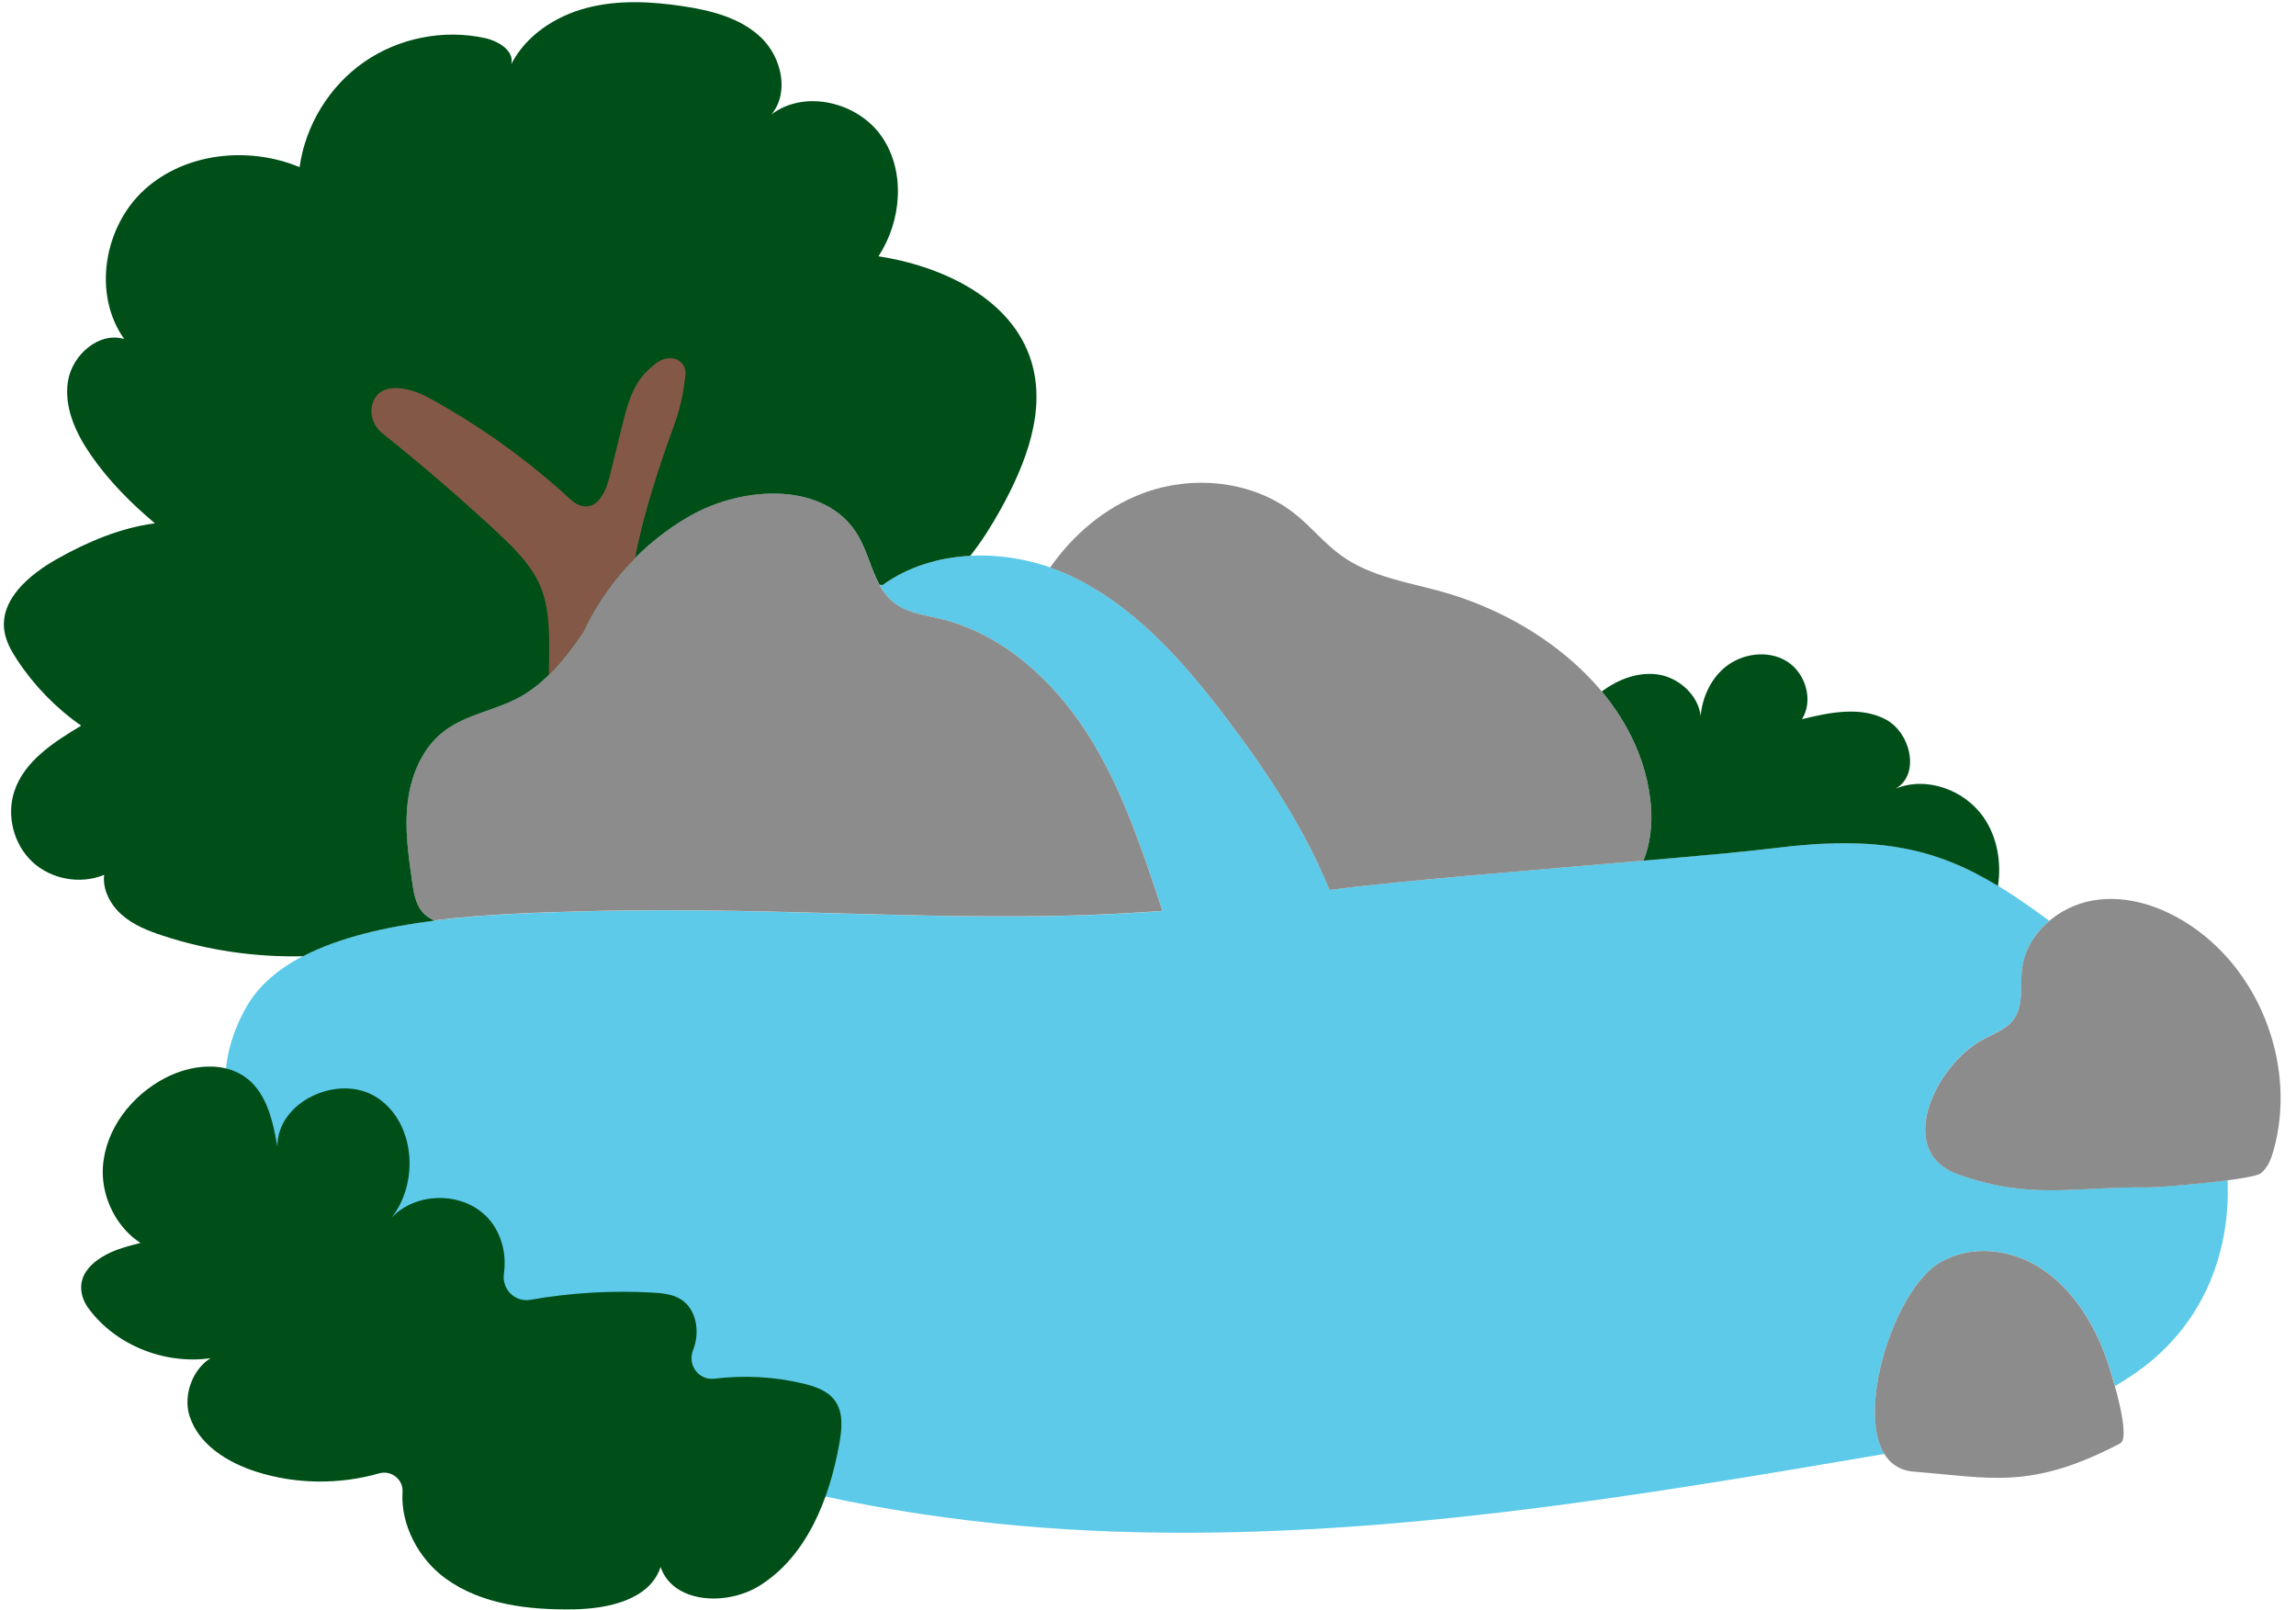
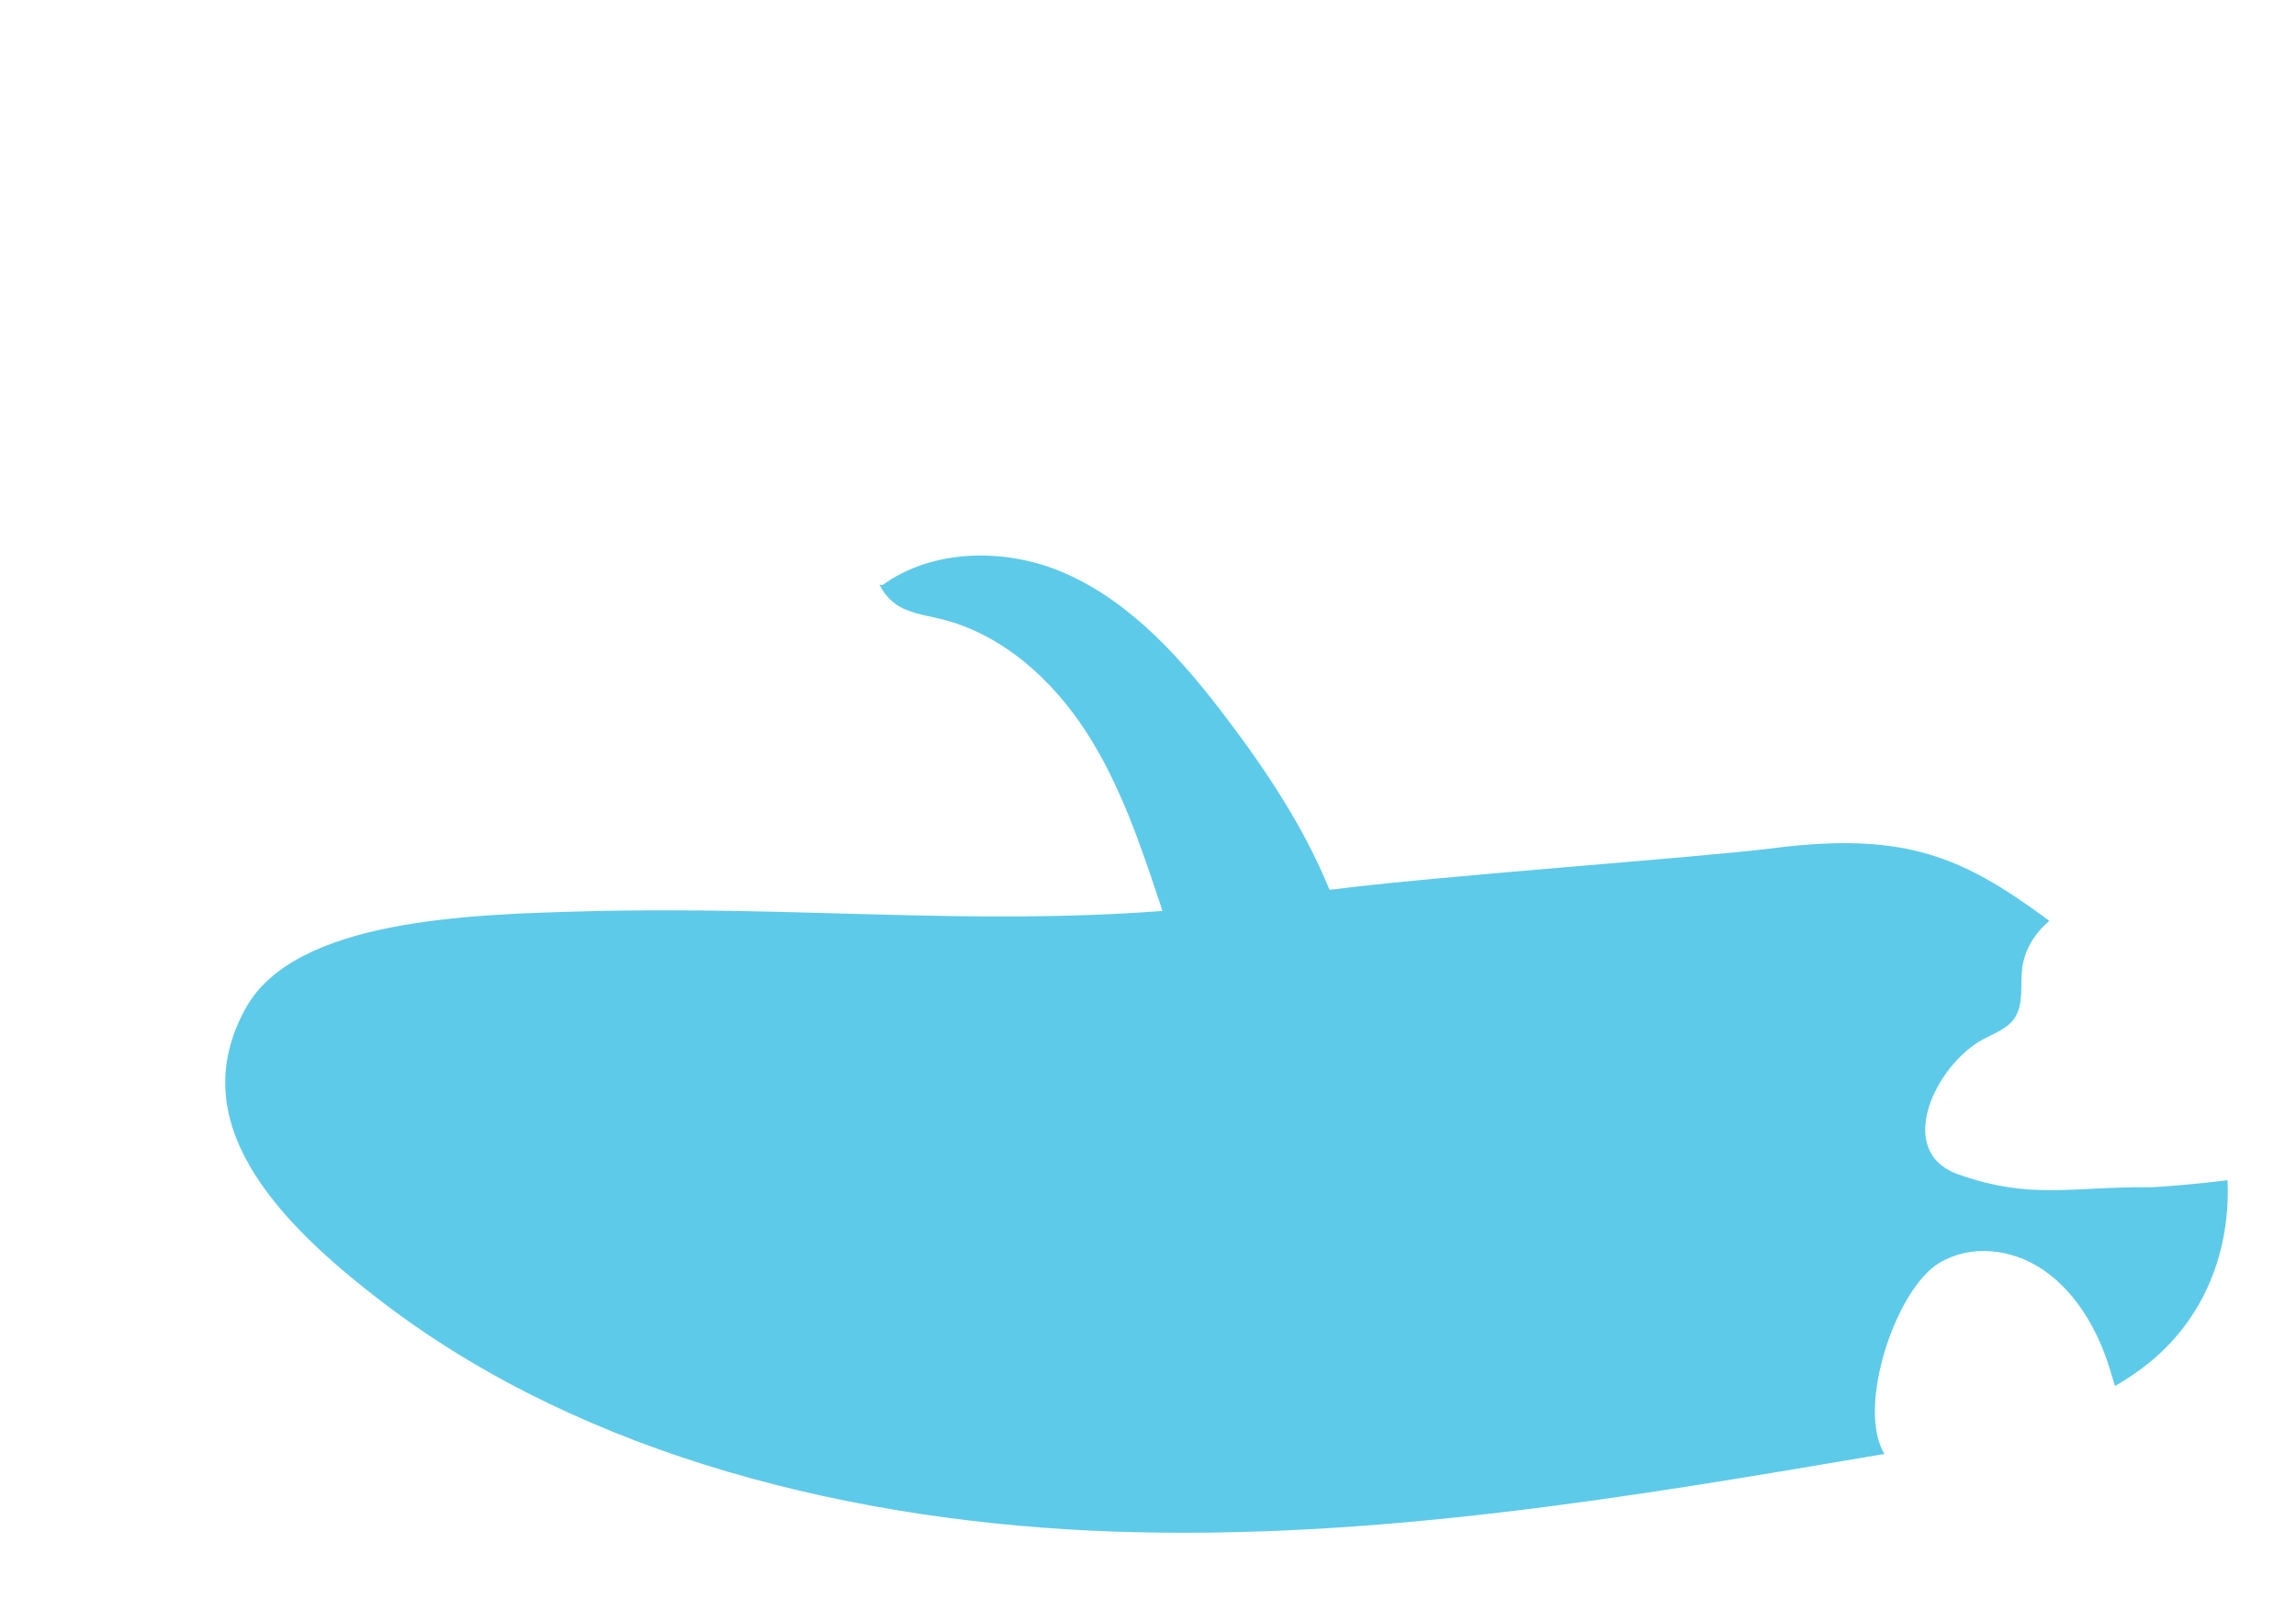
<svg xmlns="http://www.w3.org/2000/svg" height="284.8" preserveAspectRatio="xMidYMid meet" version="1.0" viewBox="-0.7 -0.4 406.1 284.8" width="406.1" zoomAndPan="magnify">
  <g id="change1_1">
    <path d="M378.81,241.11c-1.72,1.34-3.55,2.54-5.44,3.65c-0.57-2.05-1.14-3.8-1.39-4.53 c-2.24-6.5-6.05-12.54-11.47-16.15s-12.57-4.45-18.15-1.14c-7.84,4.64-14.75,25.75-9.75,33.82c-0.08,0.01-0.16,0.03-0.25,0.04 c-44.77,7.61-90.01,15.26-135.94,13.69c-45.93-1.58-93.29-13.24-128.75-40.03c-19.82-14.98-36.01-32.53-24.91-52.55 c8.74-15.77,39.72-16.57,59.9-17.12c36.75-1,68.14,2.53,102.24-0.07c-0.09-0.31-0.19-0.62-0.29-0.92 c-3.52-10.6-7.11-21.34-13.17-30.72c-6.07-9.38-15-17.42-25.86-20.03c-2.82-0.68-5.86-1.04-8.14-2.82c-1.12-0.87-1.93-1.97-2.6-3.2 c0.19,0.02,0.38,0.03,0.58,0.04c8.9-6.47,21.93-6.62,32.25-2.08c11.88,5.23,20.81,15.37,28.64,25.72 c7.12,9.41,13.71,19.38,18.15,30.28c18.7-2.44,65.23-5.69,78.56-7.38c23.42-2.97,33.59,1.63,48.75,12.86 c-2.57,2.18-4.41,5.12-4.81,8.46c-0.36,3.01,0.34,6.38-1.42,8.85c-1.27,1.79-3.49,2.58-5.43,3.61c-8.37,4.45-15.93,19.84-4.46,23.91 c12.83,4.56,20.11,2.16,33.77,2.29c1.24,0.01,8.48-0.54,13.87-1.25C393.83,220.74,389.3,232.95,378.81,241.11z" fill="#5DCAE9" />
  </g>
  <g id="change2_1">
-     <path d="M72.2,155.66c-0.68-4.74-1.36-9.55-0.78-14.3c0.59-4.75,2.6-9.53,6.4-12.44c3.8-2.91,8.82-3.61,13.05-5.85 c4.9-2.59,8.42-7.03,11.56-11.67c3.98-8.55,10.65-15.84,18.84-20.53c9.66-5.52,24.22-6.12,29.82,3.49 c2.28,3.92,2.76,9.07,6.34,11.85c2.29,1.78,5.32,2.15,8.14,2.82c10.86,2.62,19.79,10.65,25.86,20.03 c6.07,9.38,9.65,20.12,13.17,30.72c0.1,0.3,0.2,0.61,0.29,0.92c-34.11,2.6-65.49-0.93-102.24,0.07c-7.85,0.21-17.33,0.47-26.51,1.62 c-0.82-0.35-1.57-0.84-2.16-1.54C72.77,159.46,72.46,157.51,72.2,155.66z M337.8,259.89c13.59,1.05,20.58,3.32,36.49-4.99 c2.06-1.07-1.57-12.49-2.32-14.67c-2.24-6.5-6.05-12.54-11.47-16.15s-12.57-4.45-18.15-1.14 C332.78,228.62,324.58,258.87,337.8,259.89z M345.65,207.32c12.83,4.56,20.11,2.16,33.77,2.29c1.92,0.02,18.24-1.31,19.75-2.49 c1.27-1,1.86-2.61,2.29-4.16c3.99-14.39-2.06-30.99-14.37-39.44c-5.13-3.53-11.47-5.72-17.61-4.66s-11.8,5.92-12.54,12.1 c-0.36,3.01,0.34,6.38-1.42,8.85c-1.27,1.79-3.49,2.58-5.43,3.61C341.74,187.86,334.19,203.24,345.65,207.32z M187.66,101 c11.88,5.23,20.81,15.37,28.64,25.72c7.12,9.41,13.71,19.38,18.15,30.28c12.27-1.6,36.54-3.55,55.54-5.18 c1.23-3,1.59-6.52,1.31-9.77c-1.64-18.78-19.04-32.89-37.22-37.87c-6-1.64-12.41-2.64-17.47-6.26c-2.99-2.13-5.32-5.06-8.18-7.36 c-7.46-5.99-18.24-7.06-27.18-3.64c-6.59,2.52-12.15,7.25-16.21,13.06C185.92,100.29,186.8,100.62,187.66,101z" fill="#8C8C8C" />
-   </g>
+     </g>
  <g id="change3_1">
-     <path d="M28.1,165.09c-2.57-0.84-5.15-1.86-7.2-3.64c-2.04-1.77-3.49-4.44-3.18-7.12 c-4.19,1.74-9.36,0.81-12.68-2.28c-3.32-3.09-4.63-8.17-3.21-12.48c1.77-5.37,6.98-8.71,11.83-11.62 c-4.47-3.12-8.34-7.1-11.34-11.66c-1.04-1.59-2-3.3-2.26-5.18c-0.76-5.5,4.43-9.87,9.26-12.61c5.34-3.03,11.35-5.57,17.38-6.34 c-4.26-3.59-8.18-7.52-11.34-12.1c-2.66-3.85-4.79-8.46-4.03-13.08c0.76-4.62,5.46-8.75,9.94-7.42c-5.65-7.93-3.6-19.92,3.62-26.45 c7.22-6.53,18.4-7.68,27.4-3.95c1.03-7.42,5.27-14.33,11.42-18.6c6.15-4.27,14.11-5.83,21.42-4.21c2.38,0.53,5.2,2.27,4.59,4.62 c2.59-5.09,7.8-8.51,13.32-9.96c5.52-1.46,11.37-1.16,17.02-0.32c4.99,0.75,10.18,2.05,13.83,5.53s5.08,9.74,1.86,13.62 c5.93-4.51,15.39-2.16,19.57,4.01c4.18,6.17,3.44,14.84-0.64,21.08c11.37,1.76,23.57,7.5,27,18.48c2.74,8.76-0.92,18.19-5.36,26.22 c-1.58,2.85-3.36,5.71-5.41,8.28c-5.62,0.29-11.06,1.95-15.49,5.16c-0.19-0.02-0.37-0.03-0.56-0.04c-1.46-2.69-2.19-5.96-3.76-8.66 c-5.6-9.61-20.16-9.01-29.82-3.49c-8.19,4.69-14.86,11.97-18.84,20.53c-3.14,4.63-6.66,9.08-11.56,11.67 c-4.23,2.23-9.26,2.94-13.05,5.85c-3.8,2.91-5.82,7.69-6.4,12.44c-0.59,4.75,0.1,9.56,0.78,14.3c0.26,1.85,0.58,3.8,1.79,5.22 c0.59,0.69,1.34,1.18,2.16,1.54c0,0,0,0,0,0c-8.55,1.08-16.82,2.95-23.26,6.3C44.5,168.92,36.07,167.71,28.1,165.09z M291.3,142.05 c0.28,3.26-0.08,6.77-1.31,9.77c9.94-0.85,18.44-1.62,23.02-2.2c18.5-2.34,28.73,0.03,39.68,6.67c0.63-4.25-0.14-8.71-2.6-12.21 c-3.38-4.81-10.13-7.26-15.54-4.97c4.42-2.45,2.74-9.91-1.73-12.27c-4.47-2.36-9.9-1.24-14.8-0.04c2.09-3.32,0.65-8.18-2.69-10.24 s-7.96-1.41-10.97,1.1c-2.52,2.1-3.94,5.28-4.27,8.55c-0.4-3.69-3.96-6.91-7.8-7.35c-3.45-0.4-6.84,0.94-9.68,3.03 C287.42,127.67,290.64,134.48,291.3,142.05z M47.49,220.04c-8.58-2.49-17.89-2.41-26.42,0.24c-4.05,1.26-8.67,4.14-7.1,8.87 c0.24,0.74,0.64,1.41,1.11,2.03c5.65,7.5,16.24,10.71,25.13,7.8c-5.25-0.53-9.01,6.12-7.36,11.14c1.64,5.02,6.69,8.14,11.72,9.76 c7.02,2.25,14.71,2.33,21.8,0.31c2.13-0.61,4.28,1.08,4.13,3.3c-0.38,5.72,2.82,11.83,7.62,15.3c6.4,4.64,14.75,5.57,22.65,5.45 c6.1-0.1,13.48-1.69,15.37-7.49c2.2,6.47,11.69,6.93,17.49,3.32c8.43-5.25,12.4-15.45,14.14-25.23c0.45-2.56,0.73-5.43-0.81-7.53 c-1.27-1.73-3.46-2.49-5.55-2.99c-5.14-1.24-10.49-1.52-15.74-0.87c-2.77,0.34-4.81-2.42-3.8-5.02c0.07-0.18,0.14-0.37,0.2-0.55 c0.98-2.98,0.35-6.72-2.28-8.43c-1.47-0.95-3.29-1.13-5.04-1.23c-7.22-0.41-14.5,0.02-21.62,1.27c-2.75,0.48-5.1-1.87-4.7-4.64 c0.53-3.69-0.55-7.65-3.25-10.25c-4.42-4.28-12.35-4.12-16.59,0.33c4.93-6.33,4.09-16.88-2.65-21.23s-17.72,0.75-17.57,8.76 c-0.78-4.44-1.8-9.29-5.35-12.09c-4.04-3.19-10.04-2.46-14.59-0.07c-5.91,3.11-10.52,9.07-10.93,15.73 c-0.41,6.66,4.04,13.61,10.56,15.06" fill="#004E18" />
-   </g>
+     </g>
  <g id="change4_1">
-     <path d="M87.23,93.74c-6.54-6.09-13.31-11.92-20.29-17.49c-1.66-1.32-2.39-3.55-1.65-5.54 c1.39-3.74,6.48-2.59,9.76-0.8C84.19,74.89,92.7,81,100.35,88.05c0.44,0.4,0.94,0.74,1.5,0.93c3.06,1.02,4.59-2.34,5.25-5.01 c0.76-3.07,1.52-6.15,2.28-9.22c0.84-3.38,1.77-6.94,4.25-9.39c1.79-1.76,2.86-2.55,4.62-2.37c1.4,0.14,2.42,1.4,2.29,2.8 c-0.2,2.09-0.7,5.43-1.93,8.81c-2.69,7.4-5.43,15.58-6.98,23.7c-3.79,3.8-6.93,8.25-9.19,13.12c-1.83,2.69-3.79,5.31-6.07,7.55 c0.03-1.59,0.07-3.19,0.06-4.79c-0.01-3.6-0.11-7.29-1.45-10.63C93.41,99.65,90.3,96.61,87.23,93.74z" fill="#845847" />
-   </g>
+     </g>
</svg>